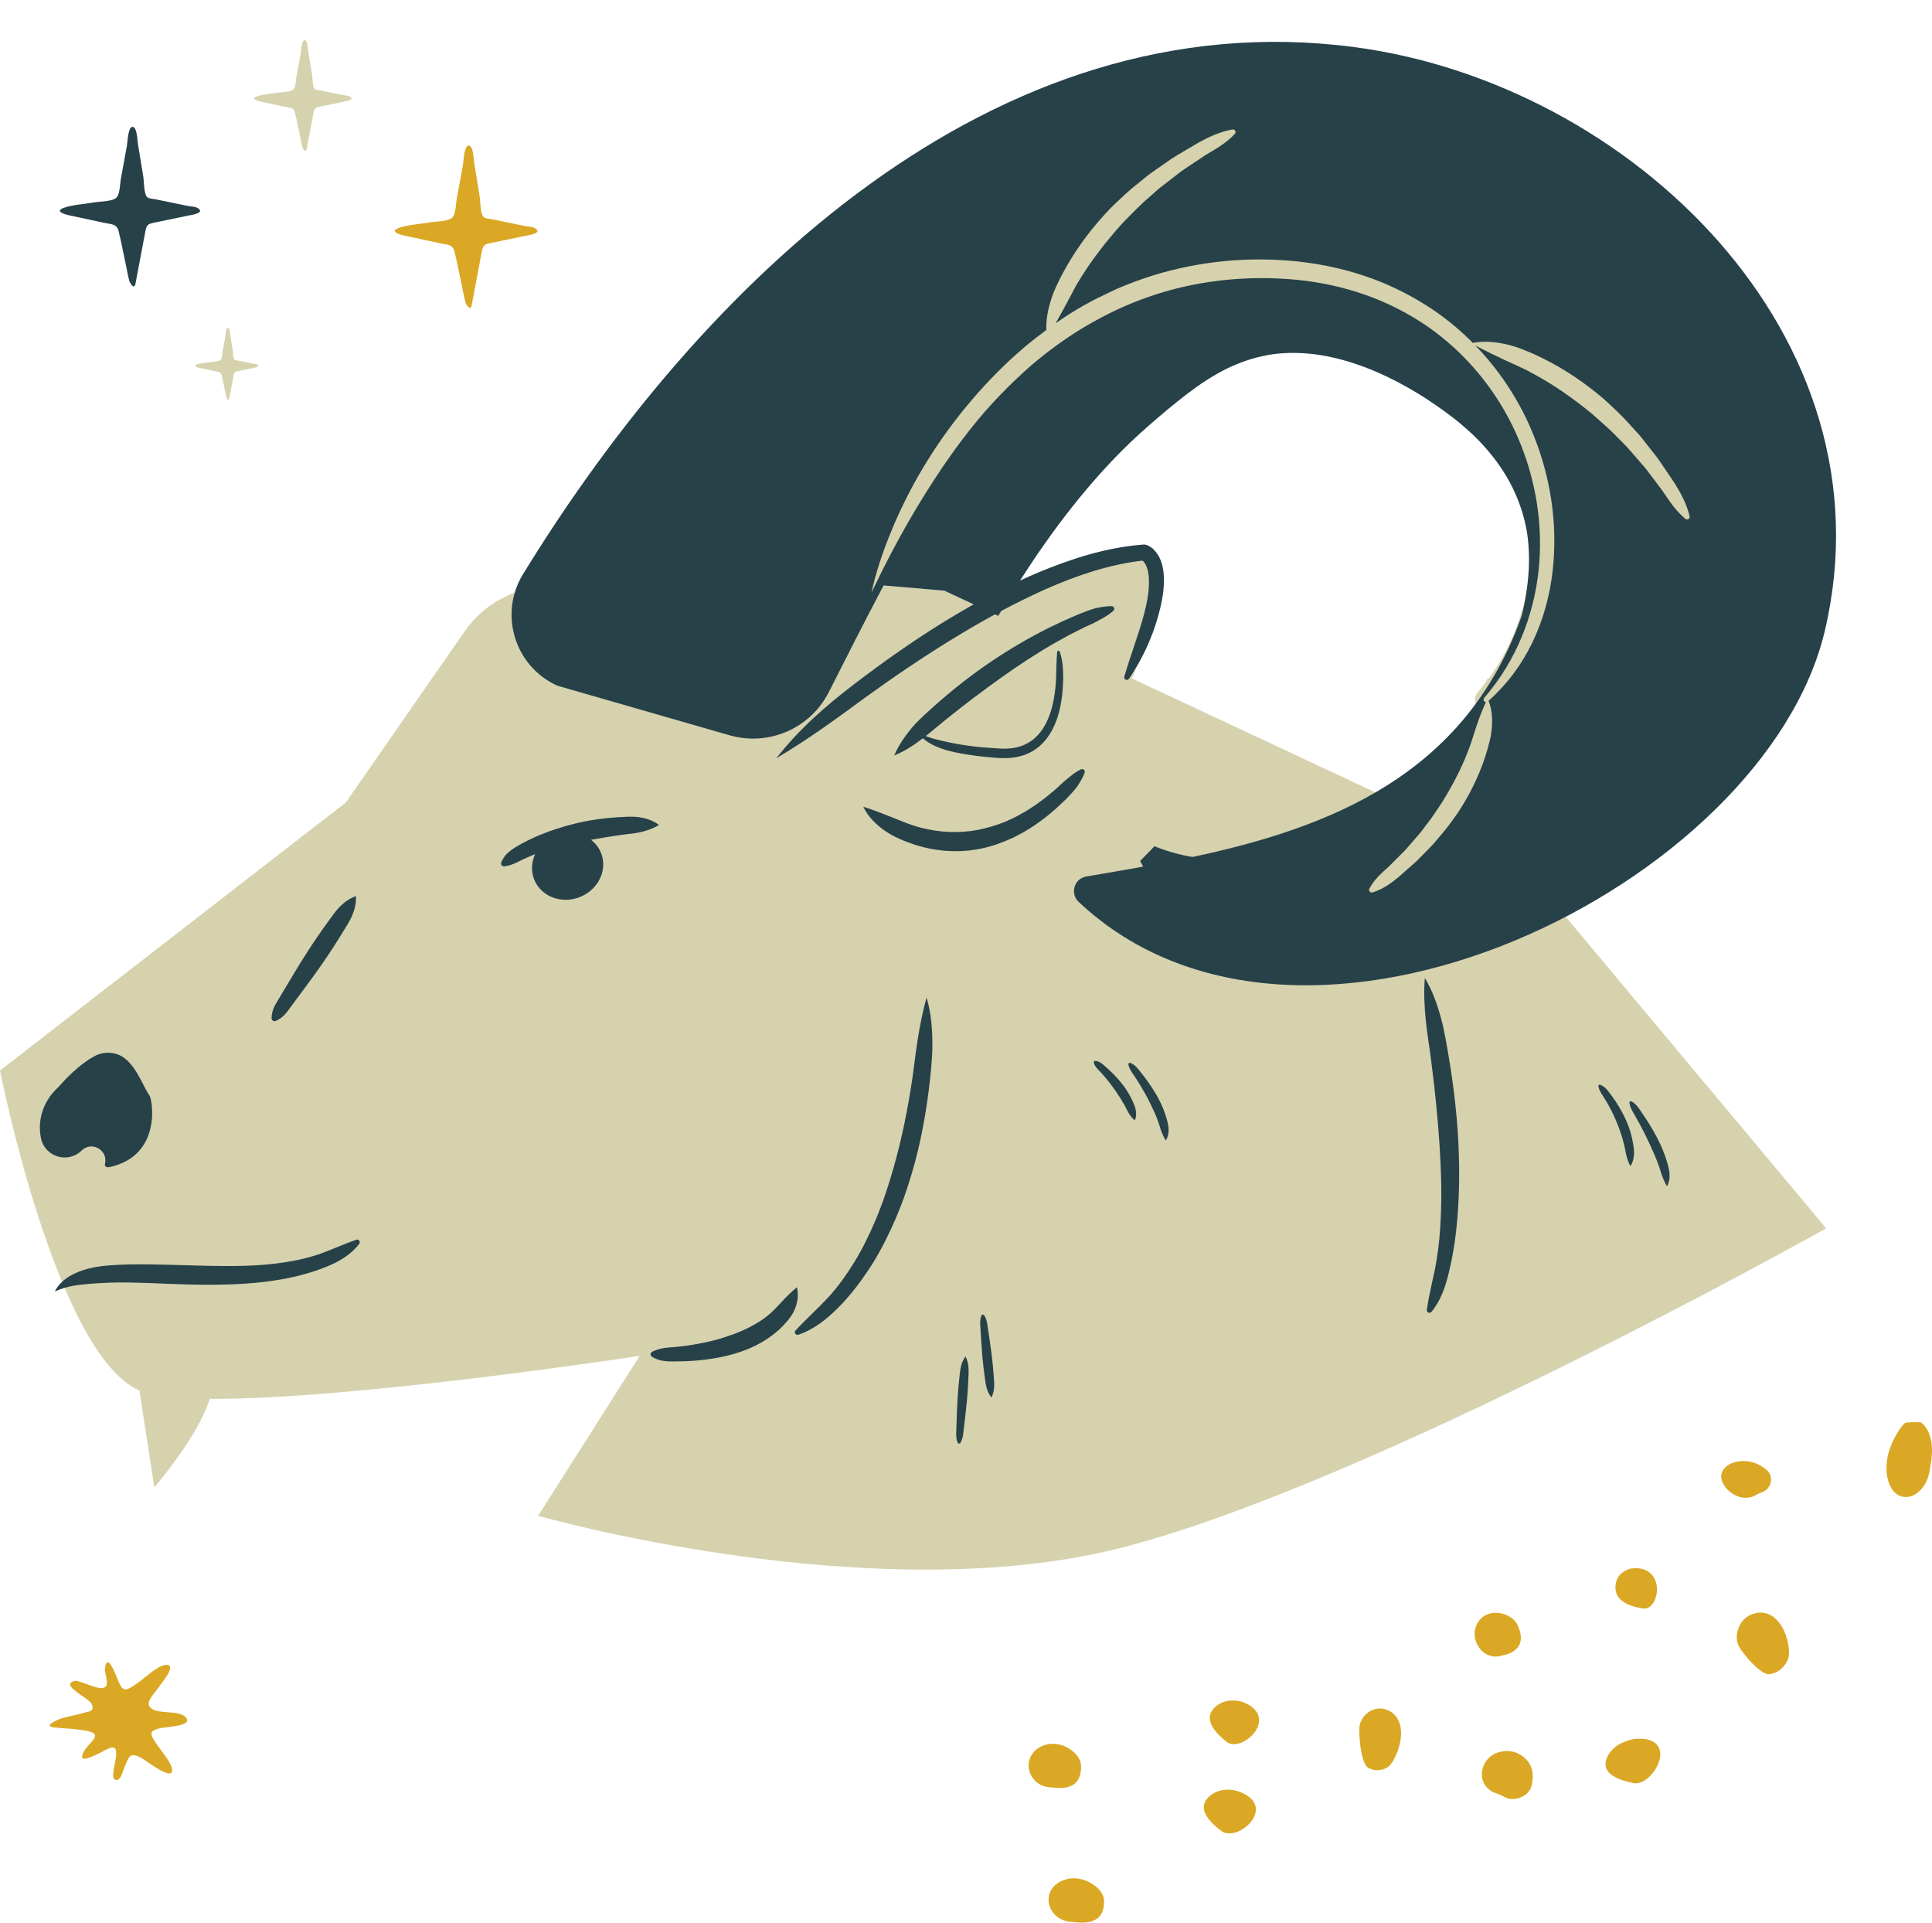
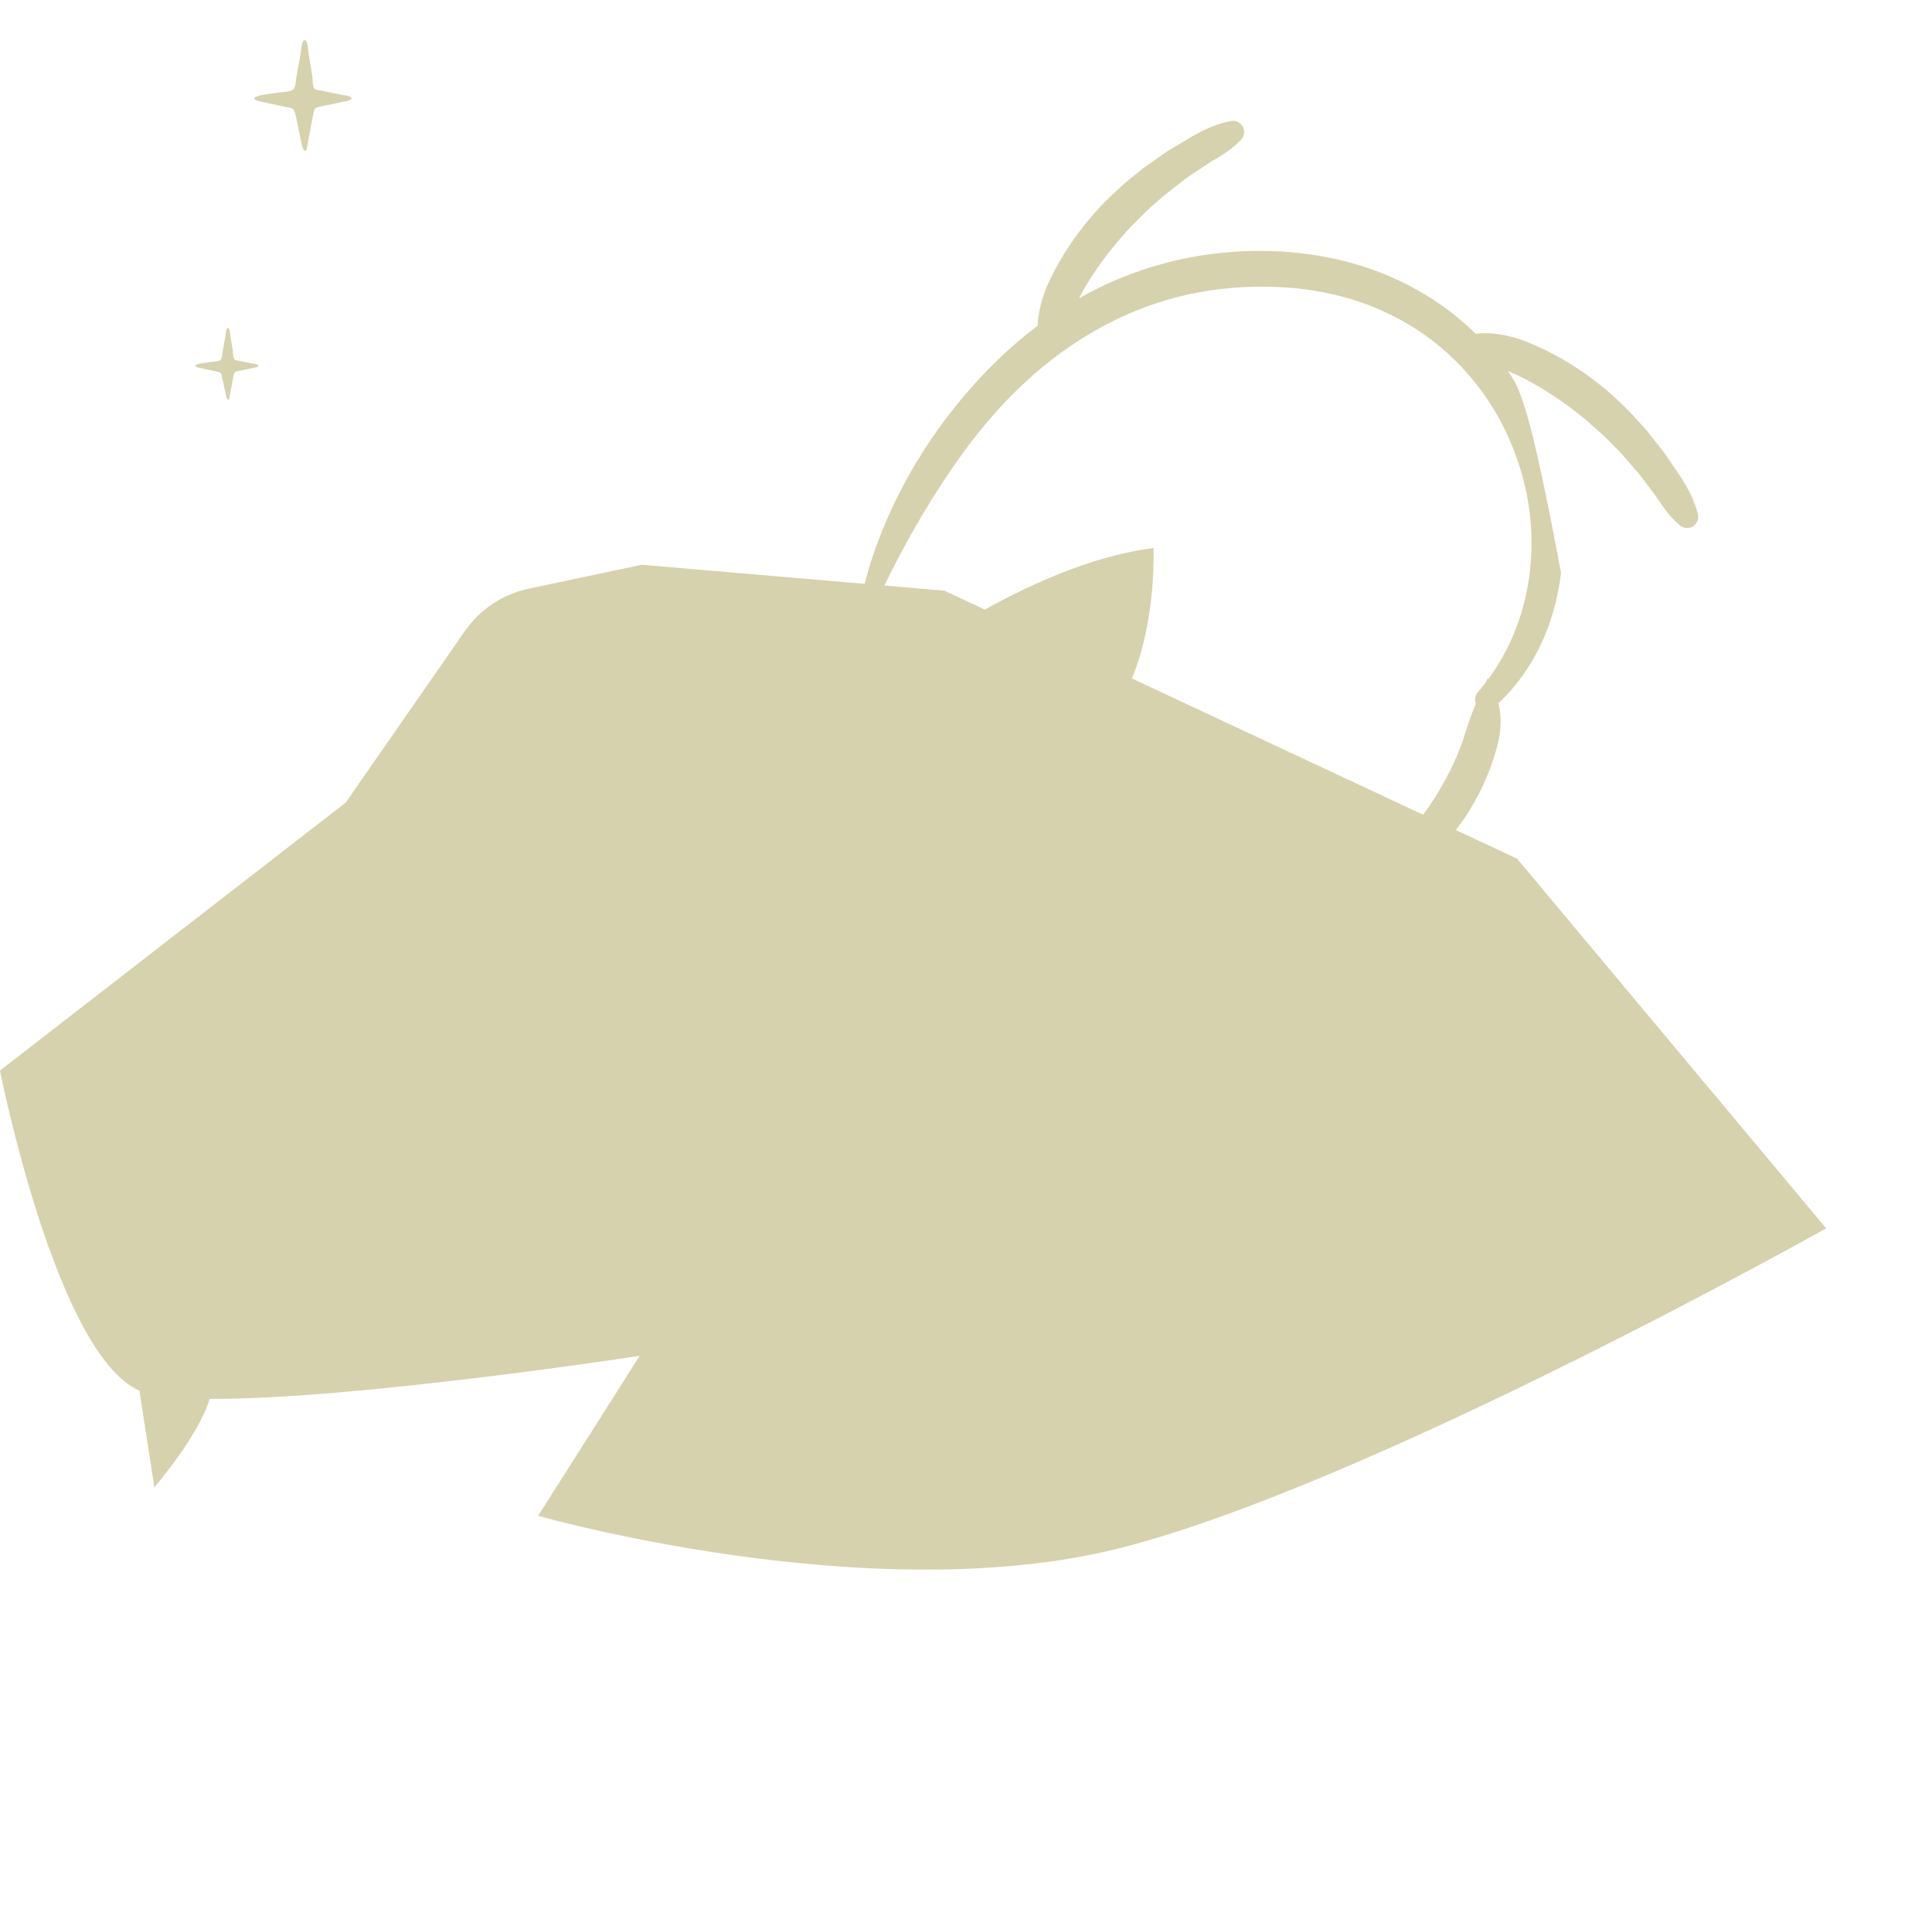
<svg xmlns="http://www.w3.org/2000/svg" fill="#000000" height="497.5" preserveAspectRatio="xMidYMid meet" version="1" viewBox="0.0 -10.4 500.0 497.5" width="500" zoomAndPan="magnify">
  <defs>
    <clipPath id="a">
-       <path d="M 12 27 L 500 27 L 500 487.109 L 12 487.109 Z M 12 27" />
-     </clipPath>
+       </clipPath>
  </defs>
  <g>
    <g id="change1_1">
-       <path d="M 50.945 83.922 C 51.984 83.547 53.273 83.496 54.359 83.297 C 55.062 83.172 56.363 83.195 56.98 82.82 C 57.52 82.488 57.492 81.211 57.594 80.645 C 57.84 79.312 58.082 77.98 58.324 76.645 C 58.387 76.305 58.445 74.594 58.914 74.473 C 59.508 74.328 59.555 76.129 59.602 76.43 C 59.816 77.738 60.031 79.047 60.242 80.355 C 60.328 80.863 60.285 82.25 60.68 82.656 C 60.871 82.855 61.363 82.859 61.609 82.906 C 62.188 83.027 62.762 83.145 63.34 83.262 C 64.027 83.402 64.711 83.547 65.398 83.684 C 65.715 83.75 66.25 83.758 66.531 83.918 C 67.586 84.516 65.801 84.75 65.398 84.836 C 64.137 85.098 62.871 85.359 61.605 85.625 C 60.855 85.781 60.633 85.828 60.488 86.598 C 60.098 88.652 59.711 90.707 59.324 92.766 C 59.18 93.527 58.676 92.711 58.598 92.422 C 58.441 91.84 58.344 91.234 58.215 90.648 C 57.93 89.32 57.684 87.973 57.355 86.656 C 57.137 85.773 56.562 85.855 55.715 85.676 C 54.336 85.379 52.953 85.082 51.574 84.785 C 51.051 84.676 49.852 84.316 50.945 83.922 Z M 66.473 14.555 C 68.074 13.977 70.059 13.902 71.727 13.598 C 72.809 13.398 74.809 13.441 75.762 12.863 C 76.594 12.355 76.547 10.387 76.707 9.512 C 77.082 7.461 77.457 5.41 77.832 3.359 C 77.93 2.832 78.016 0.199 78.742 0.02 C 79.648 -0.207 79.723 2.562 79.797 3.031 C 80.129 5.043 80.457 7.055 80.785 9.07 C 80.914 9.848 80.848 11.988 81.453 12.613 C 81.75 12.914 82.508 12.922 82.887 12.996 C 83.773 13.18 84.66 13.363 85.547 13.543 C 86.605 13.762 87.66 13.977 88.719 14.195 C 89.203 14.293 90.027 14.305 90.465 14.551 C 92.086 15.469 89.336 15.836 88.719 15.965 C 86.773 16.367 84.828 16.773 82.883 17.176 C 81.723 17.418 81.383 17.492 81.16 18.676 C 80.562 21.84 79.965 25.004 79.367 28.164 C 79.145 29.34 78.371 28.082 78.25 27.641 C 78.008 26.746 77.859 25.812 77.664 24.91 C 77.223 22.863 76.844 20.797 76.34 18.766 C 76 17.41 75.121 17.535 73.816 17.254 C 71.691 16.801 69.566 16.344 67.445 15.887 C 66.641 15.715 64.793 15.164 66.473 14.555 Z M 298.527 131.402 C 284.012 133.266 268.758 139.645 254.855 147.336 L 244.418 142.449 L 228.879 141.117 C 233.902 130.762 239.523 120.938 245.633 111.898 C 249.422 106.34 253.02 101.625 256.633 97.48 C 260.691 92.828 265 88.586 269.434 84.883 C 274.242 80.895 279.18 77.492 284.102 74.773 C 286.809 73.27 289.48 71.938 292.039 70.816 C 294.734 69.656 297.527 68.609 300.344 67.715 C 308.637 65.102 317.453 63.777 326.543 63.777 C 329.5 63.777 332.5 63.922 335.449 64.203 C 341.414 64.805 347.191 66.07 352.617 67.973 C 358.164 69.934 363.406 72.602 368.184 75.895 C 377.777 82.555 385.43 91.781 390.309 102.586 C 395.27 113.523 397.234 125.395 395.996 136.914 C 394.867 147.5 391.137 157.25 385.148 165.367 L 385.012 165.078 L 384.438 166.293 C 383.793 167.129 383.137 167.949 382.445 168.742 C 381.73 169.566 381.57 170.707 381.949 171.676 C 381.277 173.254 380.664 174.863 380.074 176.605 C 379.84 177.293 379.621 177.984 379.406 178.672 C 379.258 179.137 379.109 179.605 378.934 180.152 C 378.633 181.195 378.223 182.262 377.793 183.359 C 376.27 187.297 374.203 191.371 371.477 195.812 C 371.055 196.426 370.645 197.051 370.234 197.672 C 369.598 198.633 368.973 199.539 368.324 200.43 L 292.941 165.156 C 299.316 149.941 298.527 131.402 298.527 131.402 Z M 392.633 211.805 L 376.785 204.387 C 377.613 203.285 378.43 202.129 379.297 200.887 C 382.348 196.211 384.723 191.348 386.352 186.418 C 386.758 185.191 387.18 183.875 387.492 182.523 L 387.574 182.207 C 387.723 181.633 387.867 181.059 387.98 180.414 C 388.09 179.727 388.195 179.039 388.262 178.324 C 388.477 175.754 388.324 173.562 387.789 171.59 C 392.141 167.5 395.828 162.469 398.504 156.93 C 401.34 151.09 403.184 144.66 403.992 137.816 C 405.512 124.859 403.438 111.488 397.992 99.148 C 395.867 94.316 393.246 89.762 390.191 85.539 L 392.168 86.449 C 392.422 86.57 392.68 86.688 392.938 86.805 C 393.332 86.984 393.727 87.16 394.102 87.359 L 396.07 88.422 C 400.77 90.969 405.488 94.199 410.496 98.297 C 411.141 98.883 411.797 99.457 412.449 100.031 C 414.059 101.441 415.574 102.773 417.012 104.312 L 418.637 105.945 C 419.207 106.496 419.641 106.965 420.051 107.465 L 423.078 110.949 C 423.914 111.848 424.66 112.844 425.449 113.898 L 428.484 117.93 L 428.793 118.387 C 430.434 120.832 432.129 123.355 434.77 125.57 C 435.285 125.996 435.938 126.23 436.605 126.23 C 436.836 126.23 437.059 126.203 437.277 126.152 C 438.824 125.785 439.785 124.223 439.418 122.672 C 438.555 119.035 436.816 115.953 435.191 113.352 L 432.238 108.98 C 431.449 107.805 430.629 106.586 429.707 105.473 L 426.805 101.793 C 426.332 101.168 425.793 100.535 425.121 99.832 L 423.555 98.129 C 421.422 95.672 419.023 93.473 416.703 91.348 L 416.562 91.219 C 411.375 86.773 405.887 83.113 400.223 80.328 L 398.055 79.289 C 397.547 79.047 397.02 78.836 396.496 78.625 C 396.25 78.527 395.273 78.125 395.273 78.125 C 394.641 77.867 394.012 77.609 393.316 77.383 C 392.516 77.137 391.719 76.891 390.883 76.676 C 388.48 76.094 386.352 75.809 384.367 75.809 C 383.539 75.809 382.734 75.875 381.941 75.977 C 379.23 73.332 376.324 70.895 373.223 68.695 C 367.832 64.898 361.918 61.812 355.641 59.527 C 349.555 57.324 343.09 55.836 336.41 55.098 C 332.949 54.719 329.426 54.523 325.938 54.523 C 316.266 54.523 306.719 55.973 297.547 58.824 C 294.414 59.816 291.316 60.965 288.32 62.25 C 285.254 63.594 282.297 65.066 279.527 66.633 C 279.43 66.688 279.328 66.746 279.23 66.805 L 279.668 65.984 C 279.805 65.734 279.938 65.484 280.07 65.23 C 280.273 64.848 280.473 64.469 280.688 64.109 L 281.863 62.203 C 284.68 57.66 288.18 53.141 292.562 48.379 C 293.188 47.766 293.805 47.141 294.422 46.52 C 295.918 45 297.328 43.566 298.949 42.227 L 300.672 40.699 C 301.254 40.164 301.746 39.758 302.273 39.375 L 305.926 36.555 C 306.867 35.777 307.898 35.098 308.996 34.371 L 313.211 31.562 L 313.684 31.281 C 316.219 29.789 318.844 28.242 321.203 25.738 C 321.816 25.078 322.09 24.152 321.93 23.266 C 321.688 21.887 320.488 20.883 319.086 20.883 C 318.922 20.883 318.754 20.895 318.582 20.926 C 314.906 21.578 311.727 23.133 309.035 24.605 L 304.516 27.285 C 303.285 28.012 302.016 28.758 300.848 29.621 L 297.004 32.305 C 296.352 32.738 295.691 33.242 294.949 33.867 L 293.156 35.328 C 290.586 37.312 288.258 39.57 286.008 41.758 L 285.852 41.914 C 281.109 46.832 277.137 52.102 274.027 57.59 L 272.863 59.691 C 272.594 60.188 272.352 60.695 272.109 61.203 C 271.996 61.445 271.555 62.371 271.555 62.371 C 271.254 62.996 270.957 63.621 270.676 64.332 C 270.387 65.109 270.094 65.887 269.836 66.703 C 269.031 69.34 268.617 71.68 268.566 73.871 C 266.879 75.145 265.199 76.477 263.539 77.883 C 258.777 81.949 254.172 86.574 249.852 91.633 C 245.605 96.605 241.758 101.84 238.422 107.18 C 235.109 112.438 232.09 118.164 229.441 124.223 C 226.805 130.41 224.992 135.695 223.797 140.684 L 166.113 135.738 L 136.871 141.914 C 130.148 143.336 124.219 147.27 120.301 152.91 L 89.488 197.262 L 0 266.613 C 0 266.613 14.48 340.078 36.09 349.434 L 39.941 374.469 C 39.941 374.469 51.34 361.277 54.27 351.57 C 91.539 351.801 165.555 340.441 165.555 340.441 L 139.266 381.832 C 139.266 381.832 225.398 406.441 289.719 390.223 C 354.039 374 472.613 307.445 472.613 307.445 L 392.633 211.805" fill="#d6d2ae" />
+       <path d="M 50.945 83.922 C 51.984 83.547 53.273 83.496 54.359 83.297 C 55.062 83.172 56.363 83.195 56.98 82.82 C 57.52 82.488 57.492 81.211 57.594 80.645 C 57.84 79.312 58.082 77.98 58.324 76.645 C 58.387 76.305 58.445 74.594 58.914 74.473 C 59.508 74.328 59.555 76.129 59.602 76.43 C 59.816 77.738 60.031 79.047 60.242 80.355 C 60.328 80.863 60.285 82.25 60.68 82.656 C 60.871 82.855 61.363 82.859 61.609 82.906 C 62.188 83.027 62.762 83.145 63.34 83.262 C 64.027 83.402 64.711 83.547 65.398 83.684 C 65.715 83.75 66.25 83.758 66.531 83.918 C 67.586 84.516 65.801 84.75 65.398 84.836 C 64.137 85.098 62.871 85.359 61.605 85.625 C 60.855 85.781 60.633 85.828 60.488 86.598 C 60.098 88.652 59.711 90.707 59.324 92.766 C 59.18 93.527 58.676 92.711 58.598 92.422 C 58.441 91.84 58.344 91.234 58.215 90.648 C 57.93 89.32 57.684 87.973 57.355 86.656 C 57.137 85.773 56.562 85.855 55.715 85.676 C 54.336 85.379 52.953 85.082 51.574 84.785 C 51.051 84.676 49.852 84.316 50.945 83.922 Z M 66.473 14.555 C 68.074 13.977 70.059 13.902 71.727 13.598 C 72.809 13.398 74.809 13.441 75.762 12.863 C 76.594 12.355 76.547 10.387 76.707 9.512 C 77.082 7.461 77.457 5.41 77.832 3.359 C 77.93 2.832 78.016 0.199 78.742 0.02 C 79.648 -0.207 79.723 2.562 79.797 3.031 C 80.129 5.043 80.457 7.055 80.785 9.07 C 80.914 9.848 80.848 11.988 81.453 12.613 C 81.75 12.914 82.508 12.922 82.887 12.996 C 83.773 13.18 84.66 13.363 85.547 13.543 C 86.605 13.762 87.66 13.977 88.719 14.195 C 89.203 14.293 90.027 14.305 90.465 14.551 C 92.086 15.469 89.336 15.836 88.719 15.965 C 86.773 16.367 84.828 16.773 82.883 17.176 C 81.723 17.418 81.383 17.492 81.16 18.676 C 80.562 21.84 79.965 25.004 79.367 28.164 C 79.145 29.34 78.371 28.082 78.25 27.641 C 78.008 26.746 77.859 25.812 77.664 24.91 C 77.223 22.863 76.844 20.797 76.34 18.766 C 76 17.41 75.121 17.535 73.816 17.254 C 71.691 16.801 69.566 16.344 67.445 15.887 C 66.641 15.715 64.793 15.164 66.473 14.555 Z M 298.527 131.402 C 284.012 133.266 268.758 139.645 254.855 147.336 L 244.418 142.449 L 228.879 141.117 C 233.902 130.762 239.523 120.938 245.633 111.898 C 249.422 106.34 253.02 101.625 256.633 97.48 C 260.691 92.828 265 88.586 269.434 84.883 C 274.242 80.895 279.18 77.492 284.102 74.773 C 286.809 73.27 289.48 71.938 292.039 70.816 C 294.734 69.656 297.527 68.609 300.344 67.715 C 308.637 65.102 317.453 63.777 326.543 63.777 C 329.5 63.777 332.5 63.922 335.449 64.203 C 341.414 64.805 347.191 66.07 352.617 67.973 C 358.164 69.934 363.406 72.602 368.184 75.895 C 377.777 82.555 385.43 91.781 390.309 102.586 C 395.27 113.523 397.234 125.395 395.996 136.914 C 394.867 147.5 391.137 157.25 385.148 165.367 L 385.012 165.078 L 384.438 166.293 C 383.793 167.129 383.137 167.949 382.445 168.742 C 381.73 169.566 381.57 170.707 381.949 171.676 C 381.277 173.254 380.664 174.863 380.074 176.605 C 379.84 177.293 379.621 177.984 379.406 178.672 C 379.258 179.137 379.109 179.605 378.934 180.152 C 378.633 181.195 378.223 182.262 377.793 183.359 C 376.27 187.297 374.203 191.371 371.477 195.812 C 371.055 196.426 370.645 197.051 370.234 197.672 C 369.598 198.633 368.973 199.539 368.324 200.43 L 292.941 165.156 C 299.316 149.941 298.527 131.402 298.527 131.402 Z M 392.633 211.805 L 376.785 204.387 C 377.613 203.285 378.43 202.129 379.297 200.887 C 382.348 196.211 384.723 191.348 386.352 186.418 C 386.758 185.191 387.18 183.875 387.492 182.523 L 387.574 182.207 C 387.723 181.633 387.867 181.059 387.98 180.414 C 388.09 179.727 388.195 179.039 388.262 178.324 C 388.477 175.754 388.324 173.562 387.789 171.59 C 392.141 167.5 395.828 162.469 398.504 156.93 C 401.34 151.09 403.184 144.66 403.992 137.816 C 395.867 94.316 393.246 89.762 390.191 85.539 L 392.168 86.449 C 392.422 86.57 392.68 86.688 392.938 86.805 C 393.332 86.984 393.727 87.16 394.102 87.359 L 396.07 88.422 C 400.77 90.969 405.488 94.199 410.496 98.297 C 411.141 98.883 411.797 99.457 412.449 100.031 C 414.059 101.441 415.574 102.773 417.012 104.312 L 418.637 105.945 C 419.207 106.496 419.641 106.965 420.051 107.465 L 423.078 110.949 C 423.914 111.848 424.66 112.844 425.449 113.898 L 428.484 117.93 L 428.793 118.387 C 430.434 120.832 432.129 123.355 434.77 125.57 C 435.285 125.996 435.938 126.23 436.605 126.23 C 436.836 126.23 437.059 126.203 437.277 126.152 C 438.824 125.785 439.785 124.223 439.418 122.672 C 438.555 119.035 436.816 115.953 435.191 113.352 L 432.238 108.98 C 431.449 107.805 430.629 106.586 429.707 105.473 L 426.805 101.793 C 426.332 101.168 425.793 100.535 425.121 99.832 L 423.555 98.129 C 421.422 95.672 419.023 93.473 416.703 91.348 L 416.562 91.219 C 411.375 86.773 405.887 83.113 400.223 80.328 L 398.055 79.289 C 397.547 79.047 397.02 78.836 396.496 78.625 C 396.25 78.527 395.273 78.125 395.273 78.125 C 394.641 77.867 394.012 77.609 393.316 77.383 C 392.516 77.137 391.719 76.891 390.883 76.676 C 388.48 76.094 386.352 75.809 384.367 75.809 C 383.539 75.809 382.734 75.875 381.941 75.977 C 379.23 73.332 376.324 70.895 373.223 68.695 C 367.832 64.898 361.918 61.812 355.641 59.527 C 349.555 57.324 343.09 55.836 336.41 55.098 C 332.949 54.719 329.426 54.523 325.938 54.523 C 316.266 54.523 306.719 55.973 297.547 58.824 C 294.414 59.816 291.316 60.965 288.32 62.25 C 285.254 63.594 282.297 65.066 279.527 66.633 C 279.43 66.688 279.328 66.746 279.23 66.805 L 279.668 65.984 C 279.805 65.734 279.938 65.484 280.07 65.23 C 280.273 64.848 280.473 64.469 280.688 64.109 L 281.863 62.203 C 284.68 57.66 288.18 53.141 292.562 48.379 C 293.188 47.766 293.805 47.141 294.422 46.52 C 295.918 45 297.328 43.566 298.949 42.227 L 300.672 40.699 C 301.254 40.164 301.746 39.758 302.273 39.375 L 305.926 36.555 C 306.867 35.777 307.898 35.098 308.996 34.371 L 313.211 31.562 L 313.684 31.281 C 316.219 29.789 318.844 28.242 321.203 25.738 C 321.816 25.078 322.09 24.152 321.93 23.266 C 321.688 21.887 320.488 20.883 319.086 20.883 C 318.922 20.883 318.754 20.895 318.582 20.926 C 314.906 21.578 311.727 23.133 309.035 24.605 L 304.516 27.285 C 303.285 28.012 302.016 28.758 300.848 29.621 L 297.004 32.305 C 296.352 32.738 295.691 33.242 294.949 33.867 L 293.156 35.328 C 290.586 37.312 288.258 39.57 286.008 41.758 L 285.852 41.914 C 281.109 46.832 277.137 52.102 274.027 57.59 L 272.863 59.691 C 272.594 60.188 272.352 60.695 272.109 61.203 C 271.996 61.445 271.555 62.371 271.555 62.371 C 271.254 62.996 270.957 63.621 270.676 64.332 C 270.387 65.109 270.094 65.887 269.836 66.703 C 269.031 69.34 268.617 71.68 268.566 73.871 C 266.879 75.145 265.199 76.477 263.539 77.883 C 258.777 81.949 254.172 86.574 249.852 91.633 C 245.605 96.605 241.758 101.84 238.422 107.18 C 235.109 112.438 232.09 118.164 229.441 124.223 C 226.805 130.41 224.992 135.695 223.797 140.684 L 166.113 135.738 L 136.871 141.914 C 130.148 143.336 124.219 147.27 120.301 152.91 L 89.488 197.262 L 0 266.613 C 0 266.613 14.48 340.078 36.09 349.434 L 39.941 374.469 C 39.941 374.469 51.34 361.277 54.27 351.57 C 91.539 351.801 165.555 340.441 165.555 340.441 L 139.266 381.832 C 139.266 381.832 225.398 406.441 289.719 390.223 C 354.039 374 472.613 307.445 472.613 307.445 L 392.633 211.805" fill="#d6d2ae" />
    </g>
    <g id="change2_1">
-       <path d="M 17.883 45.312 C 20.945 45.969 24.004 46.625 27.066 47.281 C 28.945 47.684 30.219 47.504 30.703 49.457 C 31.426 52.383 31.977 55.363 32.609 58.312 C 32.891 59.617 33.109 60.957 33.457 62.246 C 33.633 62.883 34.746 64.695 35.066 63.004 C 35.926 58.445 36.789 53.887 37.648 49.328 C 37.969 47.621 38.461 47.516 40.133 47.168 C 42.934 46.586 45.738 46.004 48.539 45.422 C 49.434 45.234 53.395 44.711 51.055 43.387 C 50.43 43.031 49.238 43.016 48.539 42.871 C 47.02 42.559 45.496 42.246 43.973 41.934 C 42.695 41.672 41.414 41.41 40.137 41.148 C 39.594 41.035 38.5 41.031 38.074 40.594 C 37.203 39.691 37.293 36.609 37.109 35.484 C 36.637 32.586 36.16 29.684 35.688 26.785 C 35.578 26.113 35.473 22.117 34.164 22.445 C 33.117 22.703 32.992 26.5 32.852 27.262 C 32.312 30.215 31.773 33.172 31.234 36.125 C 31.004 37.383 31.066 40.223 29.867 40.953 C 28.5 41.789 25.617 41.727 24.059 42.012 C 21.648 42.449 18.793 42.562 16.488 43.391 C 14.066 44.266 16.727 45.062 17.883 45.312 Z M 384.113 170.191 C 384.035 170.281 383.996 170.387 383.973 170.492 C 383.957 170.582 383.961 170.676 383.977 170.766 C 383.977 170.773 383.98 170.785 383.98 170.797 C 384.004 170.891 384.047 170.977 384.113 171.055 C 384.227 171.184 384.383 171.258 384.543 171.273 C 383.594 173.371 382.836 175.336 382.164 177.328 C 381.766 178.473 381.434 179.621 381.055 180.762 C 380.723 181.914 380.293 183.039 379.852 184.156 C 378.117 188.641 375.855 192.906 373.332 197.02 C 371.957 199.008 370.715 201.09 369.176 202.977 C 368.418 203.926 367.754 204.949 366.922 205.844 L 364.52 208.602 C 363.746 209.551 362.867 210.398 362 211.262 L 359.398 213.863 C 357.562 215.496 355.719 217.09 354.426 219.484 L 354.398 219.531 C 354.312 219.688 354.289 219.879 354.344 220.062 C 354.457 220.43 354.844 220.641 355.215 220.527 C 357.781 219.746 359.879 218.254 361.844 216.637 L 364.723 214.109 C 365.684 213.266 366.66 212.434 367.535 211.496 L 370.23 208.75 C 371.148 207.852 371.914 206.809 372.762 205.844 C 374.477 203.914 375.969 201.801 377.445 199.68 C 380.273 195.348 382.621 190.668 384.258 185.727 C 384.664 184.492 385.055 183.254 385.352 181.984 C 385.512 181.352 385.684 180.727 385.797 180.082 C 385.898 179.438 386 178.789 386.062 178.141 C 386.262 175.762 386.156 173.277 385.242 170.93 C 389.926 166.801 393.773 161.652 396.516 155.965 C 399.32 150.195 401.051 143.918 401.797 137.559 C 403.293 124.816 401.141 111.754 395.969 100.035 C 392.555 92.266 387.727 85.105 381.809 78.988 C 384.289 80.309 386.652 81.473 389.039 82.578 L 393.121 84.457 C 393.797 84.777 394.484 85.062 395.148 85.414 L 397.125 86.477 C 402.391 89.332 407.293 92.816 411.941 96.621 C 414.164 98.645 416.512 100.539 418.574 102.754 L 420.176 104.359 C 420.715 104.887 421.238 105.43 421.719 106.016 L 424.699 109.445 C 425.73 110.559 426.625 111.789 427.539 113.004 L 430.285 116.645 C 431.988 119.176 433.621 121.723 436.133 123.828 L 436.176 123.863 C 436.332 123.996 436.551 124.055 436.766 124.004 C 437.133 123.914 437.355 123.551 437.27 123.184 C 436.52 120.035 435.02 117.246 433.359 114.59 L 430.719 110.68 C 429.84 109.375 428.98 108.055 427.969 106.84 L 425.039 103.121 C 424.562 102.492 424.039 101.898 423.496 101.324 L 421.891 99.574 C 419.812 97.184 417.465 95.043 415.121 92.895 C 410.297 88.762 404.996 85.137 399.266 82.32 L 397.109 81.285 C 396.387 80.945 395.633 80.668 394.898 80.359 C 394.156 80.059 393.426 79.742 392.668 79.492 C 391.898 79.258 391.137 79.02 390.359 78.82 C 387.402 78.105 384.277 77.723 381.176 78.328 C 378.336 75.465 375.25 72.84 371.949 70.504 C 371.141 69.93 370.312 69.383 369.48 68.848 C 369.281 68.719 369.086 68.598 368.887 68.473 C 368.152 68.012 367.418 67.562 366.672 67.129 C 366.562 67.066 366.457 67.004 366.348 66.941 C 364.5 65.879 362.605 64.898 360.672 64.004 C 358.777 63.121 356.848 62.316 354.891 61.602 C 348.844 59.414 342.535 57.996 336.172 57.293 C 323.445 55.898 310.465 57.117 298.215 60.93 C 295.16 61.898 292.152 63.012 289.207 64.273 C 288.508 64.582 287.82 64.922 287.125 65.246 C 286.09 65.727 285.062 66.227 284.043 66.738 C 282.891 67.324 281.742 67.918 280.613 68.555 C 278.059 70 275.59 71.582 273.184 73.258 C 274.035 71.789 274.84 70.344 275.621 68.883 L 277.734 64.918 C 278.094 64.266 278.418 63.59 278.809 62.949 L 279.984 61.039 C 280.652 59.961 281.359 58.91 282.082 57.867 C 282.309 57.539 282.531 57.215 282.762 56.891 C 283.332 56.098 283.914 55.312 284.508 54.539 C 284.973 53.926 285.449 53.316 285.934 52.715 C 287.547 50.703 289.227 48.738 290.977 46.84 C 293.125 44.738 295.152 42.504 297.484 40.574 L 299.18 39.07 C 299.738 38.562 300.312 38.07 300.926 37.625 L 304.52 34.848 C 305.691 33.883 306.973 33.062 308.238 32.223 L 312.035 29.691 C 314.656 28.141 317.301 26.66 319.547 24.277 L 319.586 24.234 C 319.723 24.086 319.797 23.871 319.758 23.652 C 319.691 23.281 319.34 23.035 318.969 23.102 C 315.781 23.664 312.91 25.004 310.16 26.504 L 306.105 28.91 C 304.75 29.715 303.383 30.496 302.113 31.434 L 298.227 34.141 C 297.57 34.578 296.949 35.07 296.344 35.578 L 294.504 37.078 C 291.996 39.016 289.719 41.234 287.441 43.445 C 283.031 48.02 279.105 53.102 275.961 58.66 L 274.801 60.754 C 274.418 61.453 274.098 62.188 273.746 62.906 C 273.406 63.629 273.047 64.34 272.754 65.082 C 272.469 65.836 272.191 66.586 271.945 67.348 C 271.199 69.793 270.688 72.371 270.789 74.988 C 268.805 76.457 266.855 77.973 264.973 79.566 C 260.129 83.699 255.652 88.242 251.531 93.066 C 247.41 97.891 243.637 102.996 240.289 108.359 C 236.922 113.707 233.996 119.32 231.473 125.09 C 230.969 126.273 230.484 127.465 230.012 128.66 C 229.953 128.805 229.895 128.949 229.84 129.094 C 229.383 130.258 228.945 131.43 228.527 132.605 C 228.469 132.766 228.414 132.93 228.355 133.094 C 227.938 134.285 227.543 135.484 227.176 136.695 C 227.141 136.816 227.105 136.938 227.066 137.059 C 226.691 138.32 226.336 139.59 226.023 140.871 C 225.852 141.566 225.688 142.266 225.539 142.965 C 225.863 142.277 226.195 141.598 226.523 140.914 C 226.523 140.914 226.527 140.914 226.527 140.91 C 227.156 139.602 227.797 138.301 228.445 137.008 C 228.461 136.977 228.473 136.949 228.488 136.918 C 229.121 135.66 229.762 134.41 230.414 133.164 C 230.461 133.074 230.512 132.98 230.559 132.891 C 231.18 131.707 231.805 130.531 232.441 129.367 C 232.543 129.184 232.645 129 232.746 128.816 C 233.34 127.734 233.938 126.66 234.543 125.594 C 234.715 125.289 234.891 124.992 235.062 124.691 C 235.613 123.738 236.164 122.785 236.727 121.84 C 236.992 121.391 237.266 120.941 237.539 120.492 C 238.02 119.695 238.5 118.891 238.992 118.098 C 239.402 117.434 239.824 116.777 240.242 116.117 C 240.613 115.535 240.977 114.949 241.352 114.371 C 242.156 113.121 242.977 111.883 243.805 110.652 C 247.27 105.574 250.941 100.645 254.969 96.027 C 256.172 94.648 257.414 93.309 258.672 91.984 C 258.758 91.898 258.844 91.812 258.926 91.727 C 260.16 90.438 261.426 89.184 262.711 87.957 C 262.715 87.957 262.715 87.953 262.715 87.953 C 264.438 86.312 266.199 84.707 268.023 83.184 C 272.719 79.293 277.715 75.781 283.027 72.844 C 285.68 71.371 288.391 70.004 291.168 68.785 C 293.953 67.586 296.793 66.527 299.68 65.609 C 311.234 61.969 323.602 60.844 335.672 62.008 C 341.699 62.609 347.652 63.891 353.352 65.891 C 359.051 67.902 364.473 70.652 369.441 74.078 C 379.359 80.965 387.328 90.621 392.32 101.672 C 396.484 110.855 398.676 120.977 398.547 131.066 C 398.547 131.102 398.547 131.137 398.547 131.172 C 398.535 131.793 398.523 132.418 398.496 133.039 C 398.488 133.227 398.473 133.414 398.465 133.605 C 398.438 134.09 398.414 134.574 398.379 135.059 C 398.328 135.754 398.266 136.453 398.191 137.148 C 398.113 137.895 398.02 138.641 397.914 139.387 C 397.871 139.691 397.816 139.992 397.766 140.297 C 397.699 140.73 397.637 141.172 397.559 141.605 C 397.48 142.027 397.391 142.445 397.309 142.867 C 397.246 143.18 397.191 143.492 397.121 143.805 C 397.016 144.309 396.891 144.805 396.773 145.305 C 396.719 145.531 396.672 145.758 396.613 145.984 C 396.469 146.555 396.309 147.121 396.148 147.688 C 396.105 147.836 396.07 147.988 396.023 148.137 C 395.844 148.754 395.652 149.363 395.453 149.973 C 395.422 150.07 395.395 150.172 395.359 150.27 C 395.145 150.918 394.918 151.562 394.68 152.203 C 394.66 152.262 394.641 152.316 394.621 152.371 C 394.367 153.051 394.102 153.723 393.828 154.391 C 393.82 154.41 393.812 154.43 393.805 154.449 C 391.516 159.961 388.398 165.148 384.461 169.773 C 384.461 169.773 384.461 169.777 384.457 169.777 C 384.344 169.914 384.23 170.059 384.113 170.191 Z M 295.406 134.492 C 295.402 134.492 295.402 134.492 295.402 134.488 C 295.406 134.492 295.355 134.477 295.406 134.492 Z M 472.277 152.77 C 456.82 218.508 337.523 277.797 279.164 222.984 C 276.855 220.816 278 216.941 281.121 216.406 C 285.941 215.586 290.867 214.754 295.844 213.852 C 295.578 213.367 295.312 212.879 295.07 212.387 L 298.781 208.578 C 302.145 209.934 305.43 210.824 308.637 211.352 C 343.941 203.844 379.18 190.242 393.773 149.059 C 393.918 148.496 394.059 147.934 394.184 147.375 C 394.531 145.949 394.75 144.523 395 143.043 C 395.449 140.129 395.703 137.32 395.703 134.496 C 395.703 131.676 395.512 128.809 394.906 125.863 C 394.309 122.926 393.336 119.898 391.949 116.867 C 389.195 110.801 384.582 104.832 378.711 99.875 C 375.816 97.336 372.594 95.09 369.293 92.887 C 365.953 90.738 362.465 88.73 358.832 87.008 C 351.598 83.574 343.711 81.191 336.266 80.953 C 334.414 80.879 332.598 80.93 330.852 81.098 L 329.559 81.246 L 328.297 81.438 C 327.375 81.637 326.422 81.812 325.488 82.043 C 321.75 83.004 318.074 84.516 314.598 86.555 C 311.105 88.559 307.793 91.02 304.551 93.633 C 301.305 96.242 298.105 98.988 294.926 101.848 C 288.594 107.602 282.656 114.195 277.094 121.258 C 272.465 127.137 268.117 133.379 263.98 139.824 C 265.52 139.113 267.066 138.418 268.633 137.762 C 277.254 134.172 286.332 131.23 295.895 130.512 L 295.973 130.504 C 296.203 130.488 296.434 130.52 296.641 130.586 C 296.984 130.699 297.055 130.746 297.227 130.828 C 297.367 130.902 297.504 130.977 297.625 131.059 C 297.875 131.215 298.098 131.379 298.301 131.559 C 298.715 131.91 299.062 132.301 299.352 132.703 C 299.941 133.512 300.328 134.371 300.602 135.219 C 301.152 136.922 301.246 138.574 301.23 140.164 C 301.152 143.355 300.492 146.336 299.676 149.227 C 298.863 152.117 297.801 154.898 296.555 157.582 C 295.277 160.246 293.859 162.836 292.156 165.258 C 291.945 165.559 291.531 165.633 291.23 165.422 C 290.996 165.254 290.902 164.961 290.973 164.699 L 290.977 164.691 C 291.77 161.859 292.742 159.141 293.629 156.41 C 294.547 153.695 295.438 150.984 296.148 148.262 C 296.848 145.547 297.363 142.777 297.352 140.141 C 297.34 138.836 297.207 137.543 296.82 136.484 C 296.637 135.953 296.391 135.48 296.113 135.121 C 295.977 134.938 295.824 134.789 295.68 134.672 C 295.68 134.672 295.676 134.672 295.676 134.668 C 287.043 135.652 278.59 138.527 270.508 142.105 C 266.645 143.836 262.844 145.719 259.094 147.719 C 258.848 148.137 258.59 148.547 258.344 148.965 L 257.508 148.574 C 253.781 150.602 250.109 152.738 246.484 154.961 C 238.711 159.727 231.141 164.859 223.734 170.234 C 216.359 175.66 208.977 181.035 200.926 185.801 C 206.676 178.383 213.695 172.254 221.051 166.641 C 228.406 161.008 235.996 155.66 243.895 150.758 C 246.551 149.113 249.246 147.523 251.977 145.988 L 244.418 142.449 L 228.676 141.098 C 223.629 150.598 218.922 159.973 214.504 168.68 C 209.727 178.094 198.938 182.781 188.789 179.859 L 144.203 167.016 C 133.18 162 129.035 148.465 135.371 138.145 C 181.434 63.109 256.973 -10.375 350.223 1.75 C 421.914 11.074 490.188 76.594 472.277 152.77 Z M 71.371 253.781 C 73.113 253.02 74.098 251.754 75.027 250.449 L 77.891 246.59 C 79.801 244.016 81.699 241.438 83.516 238.805 C 85.344 236.18 87.074 233.484 88.746 230.754 C 89.547 229.367 90.477 228.062 91.121 226.566 C 91.75 225.066 92.207 223.445 92.125 221.469 C 90.266 222.152 88.949 223.195 87.805 224.359 C 86.672 225.523 85.828 226.883 84.855 228.16 C 82.977 230.754 81.156 233.383 79.438 236.086 C 77.703 238.773 76.051 241.52 74.41 244.27 L 71.949 248.398 C 71.102 249.758 70.312 251.152 70.281 253.055 C 70.281 253.16 70.301 253.273 70.348 253.379 C 70.52 253.773 70.977 253.953 71.371 253.781 Z M 375.055 263.773 C 374.426 260.16 373.871 256.535 372.914 252.984 C 371.945 249.441 370.715 245.941 368.742 242.66 C 368.438 246.465 368.641 250.098 369 253.711 C 369.367 257.316 370.008 260.867 370.43 264.453 C 371.359 271.613 372.078 278.785 372.559 285.957 C 372.77 289.547 372.953 293.133 373 296.715 C 373.051 300.301 372.934 303.879 372.715 307.441 C 372.496 311.004 372.043 314.539 371.367 318.016 C 370.648 321.496 369.781 324.852 369.266 328.523 L 369.262 328.539 C 369.23 328.766 369.316 329 369.504 329.156 C 369.793 329.395 370.219 329.352 370.461 329.062 C 372.91 326.086 374.129 322.43 374.98 318.812 C 375.852 315.184 376.488 311.504 376.879 307.816 C 377.691 300.441 377.785 293.035 377.449 285.684 C 377.094 278.324 376.246 271.016 375.055 263.773 Z M 280.707 189.539 C 280.77 189.363 280.762 189.164 280.676 188.988 C 280.504 188.645 280.086 188.504 279.738 188.676 L 279.707 188.691 C 278.402 189.344 277.348 190.176 276.324 191.035 C 275.266 191.852 274.336 192.781 273.367 193.676 C 272.355 194.508 271.379 195.387 270.34 196.18 C 269.277 196.934 268.273 197.773 267.16 198.441 L 265.527 199.492 L 263.844 200.434 C 262.738 201.102 261.547 201.57 260.398 202.129 C 258.047 203.109 255.617 203.82 253.16 204.328 C 248.234 205.27 243.141 205.051 238.242 203.754 C 235.777 203.141 233.438 202.125 231.043 201.16 C 228.625 200.199 226.199 199.234 223.41 198.344 C 224.691 201.023 226.812 203.059 229.152 204.664 C 231.516 206.285 234.207 207.344 236.938 208.238 C 242.422 209.98 248.445 210.375 254.133 209.133 C 256.977 208.527 259.703 207.523 262.301 206.309 C 263.555 205.633 264.863 205.035 266.047 204.246 L 267.848 203.113 L 269.562 201.863 C 270.727 201.062 271.758 200.102 272.844 199.219 C 273.906 198.305 274.887 197.312 275.91 196.363 C 276.867 195.355 277.844 194.359 278.684 193.254 C 279.465 192.094 280.211 190.906 280.707 189.539 Z M 259.016 165.012 C 263.605 161.738 268.316 158.637 273.211 155.848 L 276.91 153.812 L 280.68 151.91 C 281.957 151.328 283.246 150.773 284.477 150.062 C 285.727 149.395 286.961 148.688 288.117 147.684 L 288.141 147.66 C 288.285 147.531 288.379 147.348 288.379 147.141 C 288.383 146.758 288.07 146.445 287.688 146.445 C 286.16 146.438 284.715 146.723 283.281 147.051 C 281.879 147.449 280.531 148.008 279.176 148.531 L 275.172 150.273 L 271.238 152.16 C 266.039 154.773 261.023 157.73 256.219 160.984 C 251.414 164.242 246.852 167.836 242.496 171.652 C 240.355 173.602 238.141 175.469 236.215 177.648 C 234.34 179.898 232.613 182.301 231.414 185.098 C 234.281 183.914 236.637 182.348 238.84 180.629 C 239.273 181.035 239.754 181.387 240.254 181.695 C 241.312 182.375 242.461 182.863 243.621 183.289 C 245.953 184.117 248.371 184.543 250.77 184.914 C 253.176 185.293 255.586 185.527 257.996 185.715 C 260.441 185.887 263.145 185.773 265.594 184.766 C 266.824 184.277 267.973 183.574 268.984 182.727 C 269.965 181.844 270.852 180.863 271.547 179.773 C 272.949 177.602 273.812 175.191 274.336 172.773 C 274.875 170.348 275.094 167.891 275.145 165.449 C 275.195 163.012 275.055 160.559 274.242 158.203 C 274.203 158.082 274.094 157.992 273.961 157.98 C 273.777 157.965 273.613 158.098 273.598 158.281 L 273.594 158.297 C 273.375 160.691 273.402 163.043 273.301 165.391 C 273.184 167.73 272.898 170.062 272.328 172.301 C 271.777 174.535 270.914 176.684 269.66 178.5 C 269.039 179.418 268.273 180.195 267.461 180.895 C 266.605 181.547 265.695 182.105 264.691 182.5 C 262.68 183.312 260.469 183.426 258.16 183.254 C 255.797 183.105 253.43 182.945 251.094 182.625 C 248.754 182.332 246.441 181.902 244.176 181.387 C 243.047 181.121 241.91 180.863 240.809 180.508 C 240.395 180.367 239.977 180.227 239.562 180.07 C 241.59 178.504 243.5 176.809 245.508 175.227 C 249.918 171.691 254.426 168.285 259.016 165.012 Z M 206.242 322.684 C 204.547 324.078 203.367 325.336 202.215 326.566 C 201.043 327.77 199.988 329.012 198.676 330.035 C 197.395 331.082 195.969 331.977 194.473 332.766 C 192.988 333.574 191.41 334.25 189.785 334.852 C 188.152 335.434 186.492 336 184.781 336.434 C 183.07 336.871 181.328 337.219 179.566 337.523 C 177.805 337.824 176.023 338.047 174.23 338.195 C 172.438 338.316 170.656 338.445 168.816 339.371 L 168.777 339.391 C 168.656 339.449 168.555 339.543 168.48 339.66 C 168.27 340.012 168.379 340.465 168.723 340.676 C 170.57 341.812 172.484 341.914 174.379 341.895 C 176.273 341.898 178.176 341.828 180.074 341.676 C 183.875 341.355 187.695 340.715 191.414 339.477 C 195.125 338.246 198.738 336.328 201.742 333.562 C 203.199 332.148 204.633 330.629 205.531 328.77 C 206.387 326.898 206.773 324.793 206.242 322.684 Z M 237.332 259.637 C 236.734 263.578 236.352 267.531 235.684 271.445 C 234.422 279.281 232.742 287.035 230.43 294.57 C 229.871 296.465 229.207 298.312 228.59 300.184 C 227.895 302.02 227.23 303.871 226.441 305.664 C 224.906 309.273 223.172 312.801 221.129 316.121 C 219.082 319.438 216.84 322.648 214.184 325.488 C 211.52 328.336 208.664 330.863 205.895 333.875 L 205.883 333.891 C 205.719 334.066 205.656 334.32 205.738 334.562 C 205.859 334.914 206.238 335.102 206.594 334.984 C 210.59 333.637 213.941 330.984 216.859 328.047 C 219.82 325.113 222.348 321.797 224.656 318.363 C 226.98 314.93 228.91 311.266 230.637 307.527 C 232.371 303.789 233.883 299.953 235.105 296.039 C 237.645 288.234 239.262 280.188 240.312 272.109 C 240.793 268.066 241.285 264.02 241.301 259.941 C 241.301 255.871 240.984 251.766 239.801 247.738 C 238.66 251.754 237.941 255.688 237.332 259.637 Z M 92.203 310.391 L 92.191 310.395 C 88.934 311.531 86.082 312.875 83.023 313.98 C 79.973 315.055 76.785 315.781 73.547 316.266 C 67.066 317.258 60.406 317.281 53.727 317.145 C 47.039 317.016 40.297 316.656 33.418 316.789 C 31.699 316.828 29.969 316.91 28.23 317.039 C 27.359 317.094 26.48 317.219 25.613 317.32 C 24.738 317.473 23.863 317.613 22.996 317.84 C 21.262 318.289 19.527 318.91 17.945 319.871 C 16.379 320.848 14.949 322.164 14.188 323.797 C 15.816 323.023 17.363 322.625 18.918 322.32 C 20.48 322.035 22.059 321.902 23.648 321.77 C 26.836 321.539 30.117 321.391 33.438 321.465 C 40.082 321.578 46.84 322.047 53.672 322.047 C 60.492 322.043 67.418 321.738 74.266 320.387 C 77.684 319.703 81.078 318.766 84.344 317.438 C 87.602 316.152 90.797 314.336 92.973 311.445 C 93.105 311.27 93.152 311.031 93.074 310.809 C 92.949 310.453 92.559 310.266 92.203 310.391 Z M 165.207 201.043 C 163.379 200.809 161.562 200.988 159.75 201.07 C 156.125 201.312 152.52 201.816 148.98 202.672 C 145.445 203.531 141.961 204.672 138.59 206.148 C 136.902 206.891 135.246 207.727 133.648 208.695 C 132.84 209.137 132.062 209.711 131.363 210.344 C 131.008 210.648 130.703 211.047 130.43 211.461 C 130.148 211.867 129.898 212.297 129.719 212.785 C 129.68 212.898 129.664 213.023 129.684 213.148 C 129.742 213.559 130.121 213.84 130.527 213.781 L 130.582 213.773 C 132.566 213.484 133.91 212.691 135.43 211.938 C 136.422 211.453 137.453 211.031 138.5 210.633 C 137.555 212.652 137.387 214.961 138.219 217.113 C 139.93 221.531 145.203 223.609 149.996 221.75 C 154.793 219.895 157.289 214.809 155.578 210.391 C 155.027 208.969 154.105 207.797 152.957 206.914 C 155.367 206.469 157.785 206.059 160.219 205.723 C 161.922 205.449 163.637 205.375 165.344 205.023 C 167.055 204.652 168.746 204.156 170.578 203.07 C 168.875 201.824 167.027 201.277 165.207 201.043 Z M 431.832 291.832 C 431.727 291.316 431.594 290.812 431.438 290.32 C 430.867 288.32 430.07 286.422 429.156 284.598 C 428.238 282.77 427.203 281.016 426.105 279.312 C 425.555 278.457 424.992 277.617 424.41 276.785 C 423.844 275.949 423.238 275.133 422.234 274.598 C 422.168 274.562 422.094 274.547 422.012 274.559 C 421.812 274.586 421.672 274.77 421.699 274.969 L 421.699 274.977 C 421.852 276.078 422.344 276.934 422.855 277.781 C 423.352 278.641 423.84 279.504 424.305 280.375 C 425.25 282.113 426.133 283.879 426.949 285.66 C 427.77 287.441 428.574 289.223 429.215 291.039 C 429.586 291.941 429.777 292.871 430.121 293.773 C 430.266 294.227 430.473 294.676 430.688 295.133 C 430.871 295.594 431.102 296.059 431.434 296.559 C 431.703 296.059 431.867 295.527 431.988 294.988 C 432.094 294.453 432.086 293.922 432.074 293.387 C 432.074 292.848 431.941 292.348 431.832 291.832 Z M 420.949 279.773 C 420.164 277.969 419.211 276.246 418.133 274.613 C 417.59 273.805 417.023 273.008 416.426 272.238 C 415.844 271.461 415.191 270.719 414.164 270.309 C 414.102 270.281 414.027 270.273 413.957 270.289 C 413.758 270.328 413.633 270.523 413.672 270.719 L 413.676 270.746 C 413.891 271.777 414.406 272.539 414.918 273.312 C 415.426 274.09 415.895 274.891 416.348 275.699 C 417.242 277.32 418.012 279 418.684 280.707 C 419.371 282.406 419.902 284.148 420.34 285.914 L 420.633 287.246 C 420.703 287.691 420.77 288.141 420.891 288.59 C 421.176 289.484 421.355 290.379 421.969 291.352 C 423.137 289.477 422.992 287.387 422.633 285.453 C 422.285 283.504 421.754 281.574 420.949 279.773 Z M 301.871 278.875 C 301.336 276.992 300.535 275.223 299.625 273.531 C 298.711 271.844 297.633 270.262 296.512 268.727 C 295.945 267.961 295.359 267.215 294.758 266.48 C 294.168 265.742 293.531 265.027 292.523 264.633 C 292.461 264.605 292.391 264.598 292.316 264.613 C 292.117 264.652 291.988 264.848 292.027 265.047 L 292.031 265.062 C 292.23 266.09 292.75 266.844 293.277 267.594 C 293.801 268.352 294.305 269.121 294.781 269.902 C 295.742 271.465 296.656 273.051 297.457 274.676 C 298.258 276.301 299.051 277.922 299.648 279.598 C 299.945 280.434 300.203 281.285 300.473 282.129 C 300.605 282.547 300.832 282.965 301.004 283.395 C 301.188 283.824 301.414 284.262 301.742 284.727 C 302.273 283.793 302.488 282.754 302.43 281.766 C 302.43 281.262 302.352 280.773 302.227 280.301 C 302.105 279.828 302.027 279.336 301.871 278.875 Z M 290.676 270.43 C 289.695 269.145 288.605 267.953 287.453 266.844 C 286.875 266.289 286.285 265.754 285.676 265.238 C 285.078 264.711 284.43 264.223 283.484 264.113 C 283.434 264.109 283.383 264.113 283.332 264.129 C 283.129 264.191 283.012 264.406 283.074 264.609 L 283.082 264.633 C 283.348 265.504 283.875 266.043 284.41 266.586 C 284.938 267.137 285.445 267.703 285.938 268.281 C 286.926 269.434 287.836 270.641 288.695 271.867 C 289.555 273.098 290.34 274.359 291.066 275.648 C 291.422 276.301 291.719 276.973 292.09 277.621 C 292.52 278.258 292.91 278.898 293.695 279.52 C 294.441 277.73 293.824 276.09 293.16 274.617 C 292.48 273.133 291.66 271.715 290.676 270.43 Z M 256.68 340.453 C 256.461 338.688 256.203 336.922 255.941 335.16 L 255.543 332.516 C 255.426 331.633 255.27 330.754 254.672 329.922 C 254.633 329.871 254.578 329.824 254.516 329.797 C 254.324 329.715 254.102 329.801 254.02 329.988 C 253.602 330.93 253.637 331.82 253.703 332.711 L 253.863 335.379 C 253.977 337.156 254.094 338.938 254.242 340.711 C 254.398 342.484 254.613 344.254 254.859 346.02 C 255.113 347.781 255.25 349.559 256.582 351.211 C 257.539 349.316 257.305 347.551 257.184 345.773 C 257.059 343.996 256.902 342.223 256.68 340.453 Z M 248.285 346.09 C 248.086 347.949 247.914 349.809 247.809 351.676 C 247.703 353.543 247.637 355.414 247.57 357.285 L 247.48 360.09 C 247.438 361.023 247.426 361.961 247.863 362.93 C 247.895 362.992 247.941 363.051 248.004 363.09 C 248.176 363.203 248.406 363.152 248.52 362.98 C 249.098 362.086 249.227 361.156 249.324 360.227 L 249.652 357.441 C 249.867 355.582 250.078 353.723 250.254 351.859 C 250.426 350 250.539 348.133 250.617 346.262 C 250.688 344.395 250.879 342.531 249.871 340.582 C 248.582 342.359 248.488 344.23 248.285 346.09 Z M 21.043 287.398 L 21.188 287.266 C 23.785 284.805 27.992 287.227 27.172 290.707 L 27.152 290.785 C 26.996 291.438 27.617 291.75 28.273 291.613 C 42.254 288.656 39.34 273.57 38.664 273.082 C 36 268.961 33.773 260.613 26.203 262.215 C 24.207 262.637 19.996 265.406 15.734 270.215 C 15.383 270.613 15.02 270.992 14.641 271.355 C 11.203 274.676 9.617 279.469 10.605 284.141 C 11.617 288.934 17.488 290.766 21.043 287.398 Z M 236.984 192.738 L 236.996 192.746 C 236.965 192.801 236.973 192.77 236.984 192.738" fill="#274149" />
-     </g>
+       </g>
    <g clip-path="url(#a)" id="change3_1">
      <path d="M 138.348 48.594 C 137.711 48.23 136.5 48.215 135.789 48.066 C 134.238 47.75 132.691 47.43 131.141 47.113 C 129.84 46.848 128.539 46.578 127.238 46.312 C 126.684 46.199 125.57 46.191 125.141 45.746 C 124.254 44.828 124.344 41.695 124.156 40.551 C 123.676 37.602 123.191 34.648 122.711 31.695 C 122.598 31.012 122.492 26.949 121.16 27.281 C 120.094 27.547 119.969 31.41 119.828 32.184 C 119.277 35.188 118.727 38.195 118.18 41.203 C 117.945 42.48 118.008 45.371 116.789 46.113 C 115.398 46.965 112.465 46.902 110.879 47.191 C 108.426 47.641 105.52 47.75 103.176 48.598 C 100.711 49.488 103.418 50.297 104.594 50.551 C 107.711 51.219 110.824 51.887 113.938 52.555 C 115.848 52.965 117.145 52.781 117.637 54.77 C 118.375 57.746 118.934 60.781 119.578 63.777 C 119.863 65.105 120.086 66.469 120.441 67.781 C 120.617 68.43 121.754 70.273 122.078 68.551 C 122.953 63.914 123.828 59.277 124.703 54.641 C 125.031 52.902 125.535 52.793 127.234 52.441 C 130.086 51.848 132.938 51.254 135.789 50.66 C 136.695 50.473 140.727 49.938 138.348 48.594 Z M 39.434 431.859 C 37.07 430.426 39.652 428.266 40.957 426.344 C 41.703 425.242 46.129 420.18 42.84 420.406 C 40.766 420.547 37.047 424.195 35.273 425.355 C 32.688 427.047 31.844 427.668 30.586 424.5 C 29.926 422.84 27.641 416.781 27.156 421.453 C 27.043 422.551 28.16 425.016 27.414 425.941 C 26.516 427.051 24.477 425.996 23.219 425.66 C 22.383 425.434 20.016 424.309 19.18 424.574 C 16.824 425.324 19.062 426.746 20.109 427.621 C 20.945 428.32 23.434 429.695 23.816 430.719 C 24.516 432.586 22.844 432.449 21.48 432.859 C 19.617 433.422 17.68 433.734 15.812 434.277 C 15.504 434.367 10.844 436.25 13.906 436.582 C 16.801 436.895 19.879 436.922 22.719 437.531 C 26.754 438.395 23.238 440.297 21.879 442.559 C 19.52 446.48 24.246 443.934 26.262 442.992 C 26.922 442.684 28.824 441.344 29.648 441.918 C 30.605 442.594 29.719 445.547 29.625 446.426 C 29.559 447.031 28.883 449.523 29.637 450.016 C 31.082 450.957 31.77 447.996 32.113 447.18 C 33.375 444.16 33.469 442.848 36.57 444.488 C 37.688 445.074 42.914 449.168 44.184 448.414 C 45.879 447.41 41.438 442.281 40.797 441.312 C 39.008 438.598 38.051 437.523 41.617 436.754 C 43 436.453 50.352 436.25 47.965 433.867 C 46.258 432.16 41.535 433.133 39.434 431.859 Z M 322.406 430.348 C 321.117 429.723 319.699 429.535 318.316 429.656 C 316.938 429.773 315.613 430.297 314.551 431.25 C 311.887 433.637 312.82 436.691 317.586 440.414 C 319.543 441.816 322.918 440.199 324.684 437.863 C 326.457 435.508 326.602 432.34 322.406 430.348 Z M 321.402 453.496 C 318.684 452.285 315.344 452.402 313.094 454.332 C 310.277 456.727 311.238 459.781 316.227 463.492 C 317.246 464.168 318.656 464.148 320.043 463.676 C 321.434 463.191 322.805 462.184 323.75 461.012 C 325.648 458.645 325.84 455.473 321.402 453.496 Z M 359.445 432.27 C 356.359 430.676 352.809 432.594 351.941 435.805 C 351.414 437.805 352.23 445.734 353.902 446.898 C 355.707 448.16 358.746 447.855 360.051 445.969 C 362.602 442.359 364.441 434.777 359.445 432.27 Z M 281.09 476.266 C 278.812 475.344 276.188 475.406 274.098 476.648 C 269.016 479.676 271.523 486.883 277.688 486.934 C 278.445 486.938 286.07 488.648 285.715 481.289 C 285.602 479.121 283.41 477.223 281.09 476.266 Z M 279.766 446.492 C 279.691 444.301 277.652 442.371 275.469 441.438 C 273.328 440.52 270.844 440.586 268.855 441.836 C 264.008 444.871 266.277 452.066 272.109 452.105 C 272.828 452.109 280.02 453.793 279.766 446.492 Z M 389.375 442.715 C 387.926 442.871 386.688 443.352 385.734 444.113 C 384.781 444.875 384.105 445.902 383.762 447.016 C 383.07 449.238 383.688 451.801 386.191 453.207 C 386.316 453.277 386.449 453.34 386.582 453.391 C 387.512 453.77 388.488 454.078 389.352 454.574 C 389.727 454.789 390.152 454.953 390.625 455.039 C 393.012 455.43 395.77 454.035 396.355 451.738 C 396.922 449.547 396.832 447.141 395.398 445.336 C 393.992 443.566 391.77 442.5 389.375 442.715 Z M 425.289 405.832 C 427.527 406.082 429.008 403.066 428.805 400.371 C 428.629 397.648 426.68 395.16 422.793 395.402 C 421.578 395.457 420.637 395.953 419.75 396.609 C 418.902 397.297 418.324 398.301 418.137 399.57 C 417.68 402.742 419.785 405 425.289 405.832 Z M 423.969 439.523 C 423.18 439.543 422.395 439.664 421.641 439.883 C 420.887 440.109 420.156 440.402 419.461 440.738 C 418.086 441.445 416.918 442.496 416.168 443.844 C 414.297 447.203 416.281 449.695 422.781 451.012 C 425.398 451.473 428.465 448.316 429.387 445.324 C 430.332 442.305 429.117 439.387 423.969 439.523 Z M 460.723 409.855 C 459.152 407.629 456.922 406.352 454.082 407.105 C 452.293 407.543 450.977 408.715 450.234 410.203 C 449.512 411.707 449.199 413.379 449.746 414.992 C 450.422 416.961 455.605 423.023 457.855 422.828 C 459.059 422.703 460.402 422.125 461.34 421.094 C 462.301 420.094 462.969 418.816 462.988 417.562 C 463.012 416.359 462.848 414.988 462.48 413.652 C 462.102 412.297 461.496 410.957 460.723 409.855 Z M 388.762 417.957 C 389.418 417.852 395.797 416.879 392.805 410.227 C 391.91 408.223 389.633 407.113 387.656 406.965 C 385.68 406.777 383.719 407.508 382.566 409.277 C 381.16 411.41 381.457 414.027 382.746 415.879 C 384.027 417.73 386.336 418.812 388.762 417.957 Z M 499.863 362.957 C 499.812 362.59 499.746 362.23 499.664 361.875 C 499.574 361.488 499.465 361.113 499.336 360.758 C 499.07 360.023 498.738 359.449 498.277 358.766 C 498.051 358.453 497.797 358.18 497.516 357.949 C 497.379 357.836 497.23 357.723 497.078 357.641 C 496.926 357.637 496.766 357.629 496.605 357.621 C 495.945 357.598 495.168 357.594 494.258 357.637 C 493.984 357.652 493.719 357.676 493.457 357.711 C 493.328 357.73 493.199 357.742 493.074 357.777 C 492.949 357.879 492.824 357.988 492.703 358.109 C 492.215 358.559 491.777 359.301 491.34 359.883 C 490.492 361.184 489.738 362.66 489.211 364.156 C 488.125 367.016 487.887 370.184 488.684 372.871 C 489.715 376.16 491.977 377.426 494.359 376.824 C 495.551 376.527 496.68 375.703 497.633 374.449 C 498.59 373.203 499.277 371.449 499.512 369.336 C 499.551 369.082 499.742 368.23 499.867 367.062 C 499.93 366.48 499.984 365.828 500 365.148 C 500.008 364.453 499.965 363.688 499.863 362.957 Z M 447.043 375.016 C 446.328 374.246 445.73 373.336 445.527 372.445 C 445.316 371.555 445.477 370.672 446.02 369.84 C 447 368.484 448.871 367.73 451.062 367.652 C 453.301 367.578 455.457 368.516 457.105 369.879 C 458.891 371.301 458.621 373.797 457.109 375.125 C 456.801 375.383 456.453 375.574 456.086 375.699 C 455.238 375.984 454.504 376.434 453.738 376.801 C 453.629 376.852 453.512 376.898 453.395 376.938 C 450.926 377.684 448.523 376.559 447.043 375.016" fill="#daa824" />
    </g>
  </g>
</svg>